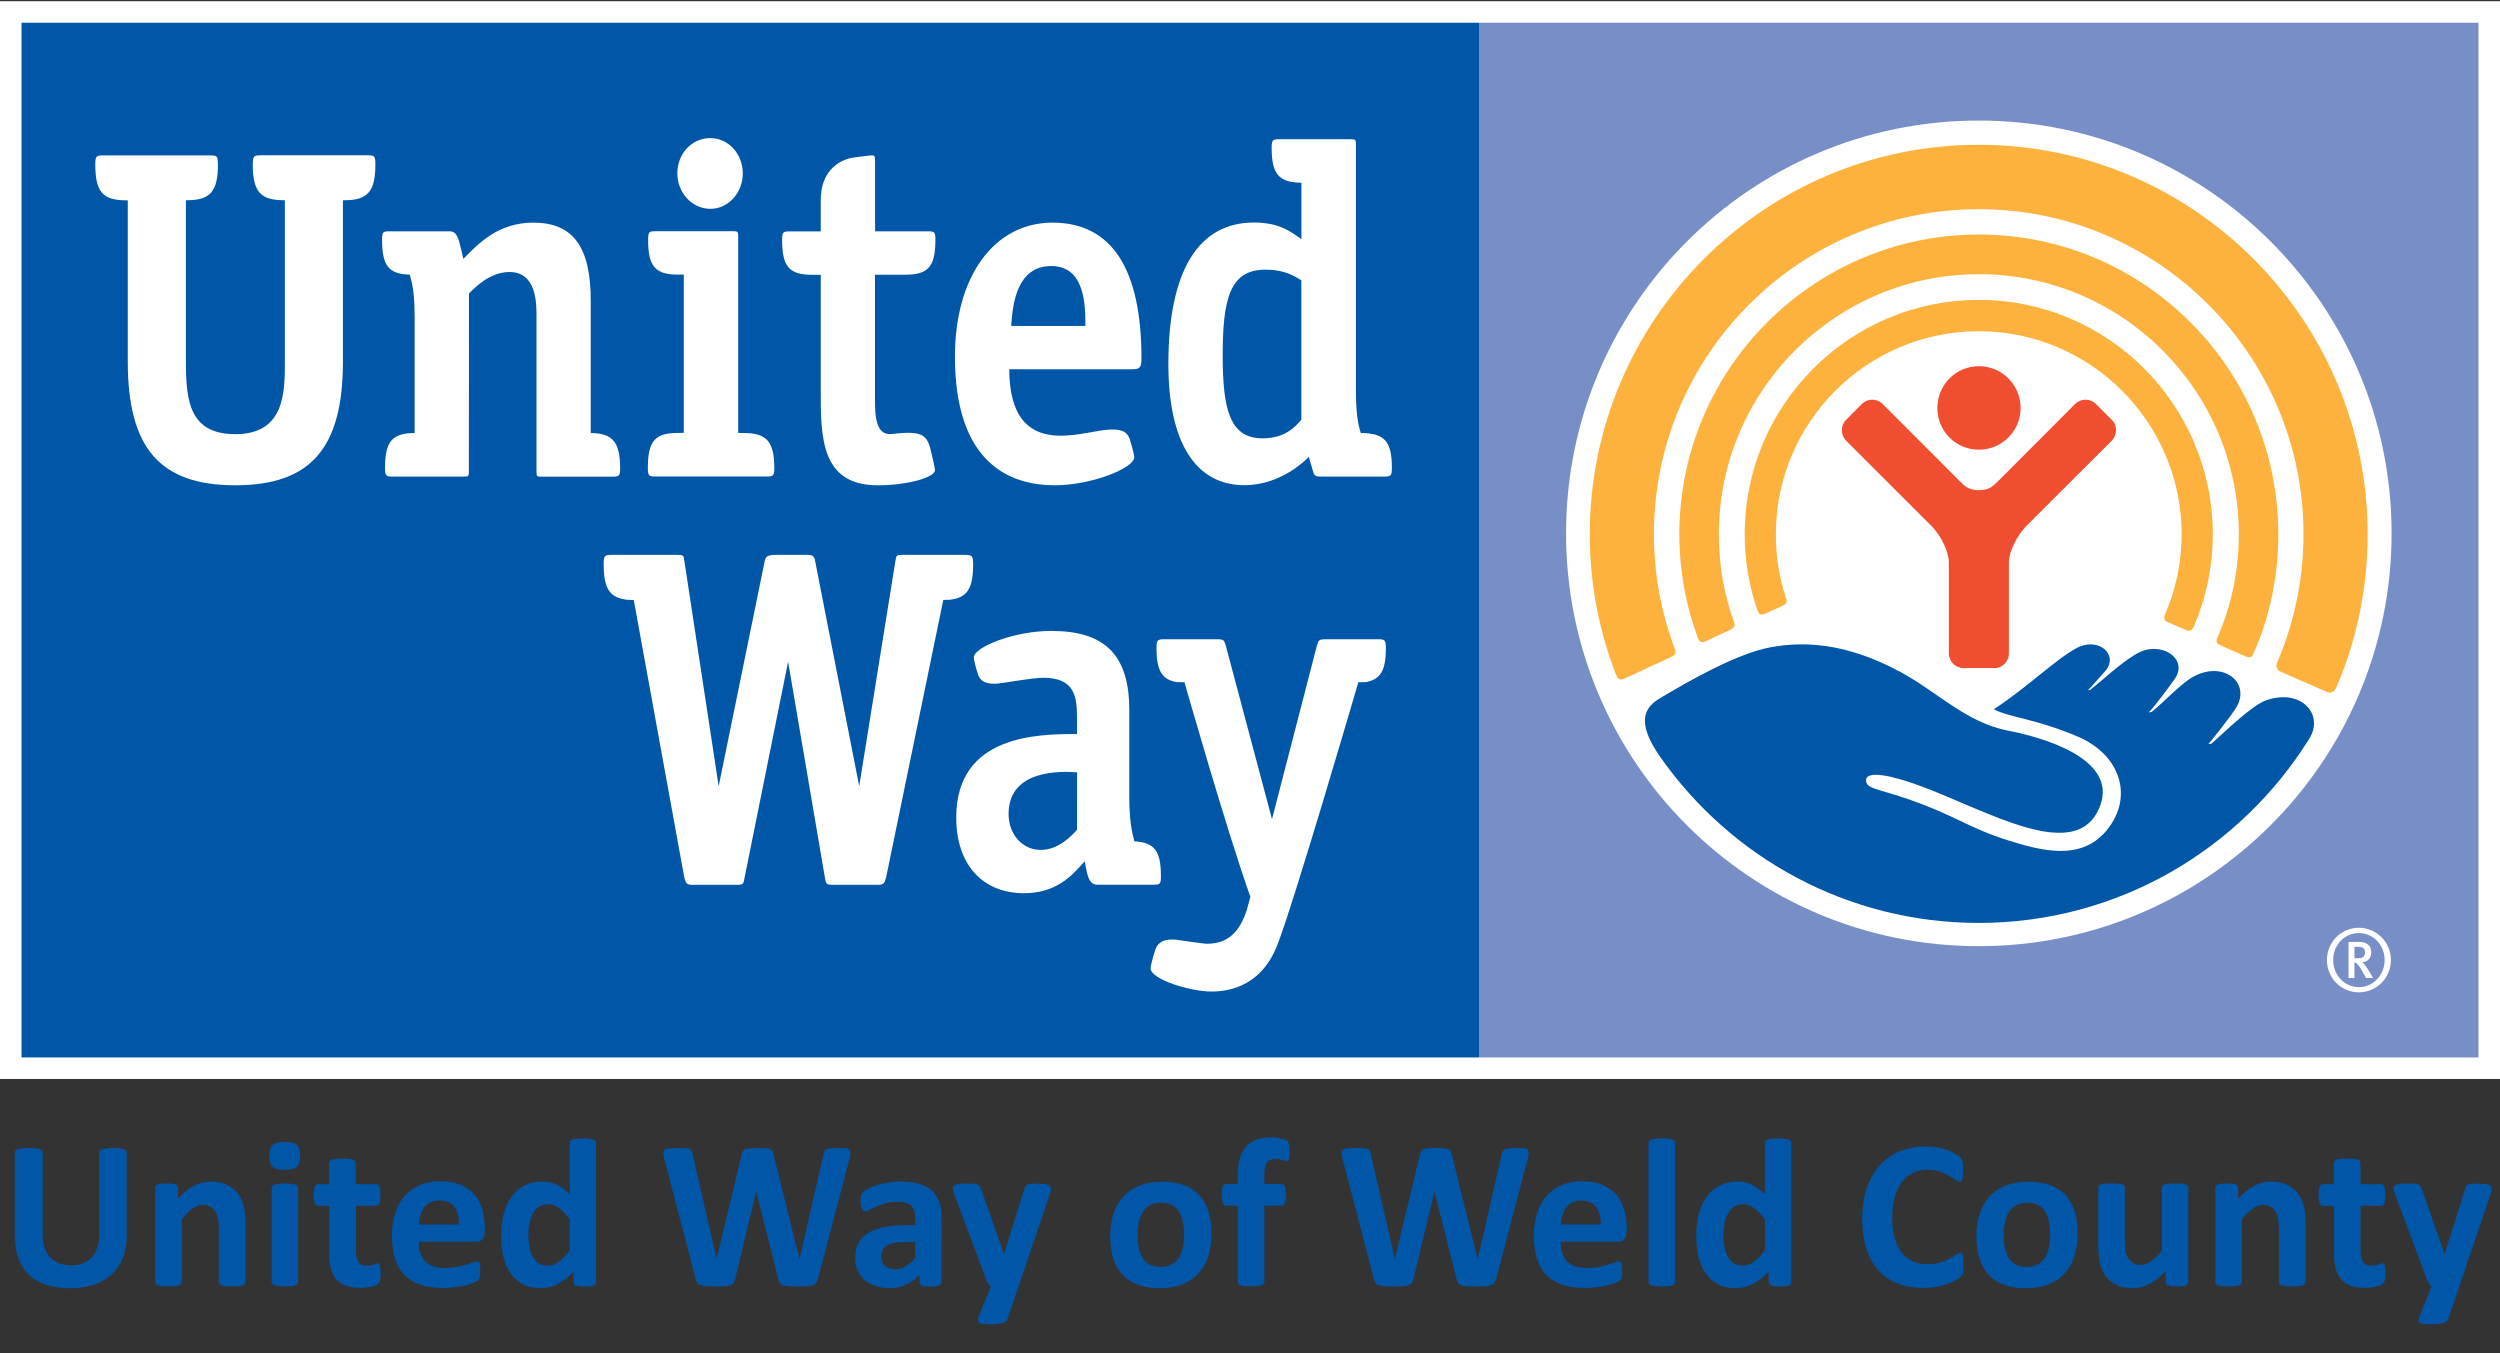
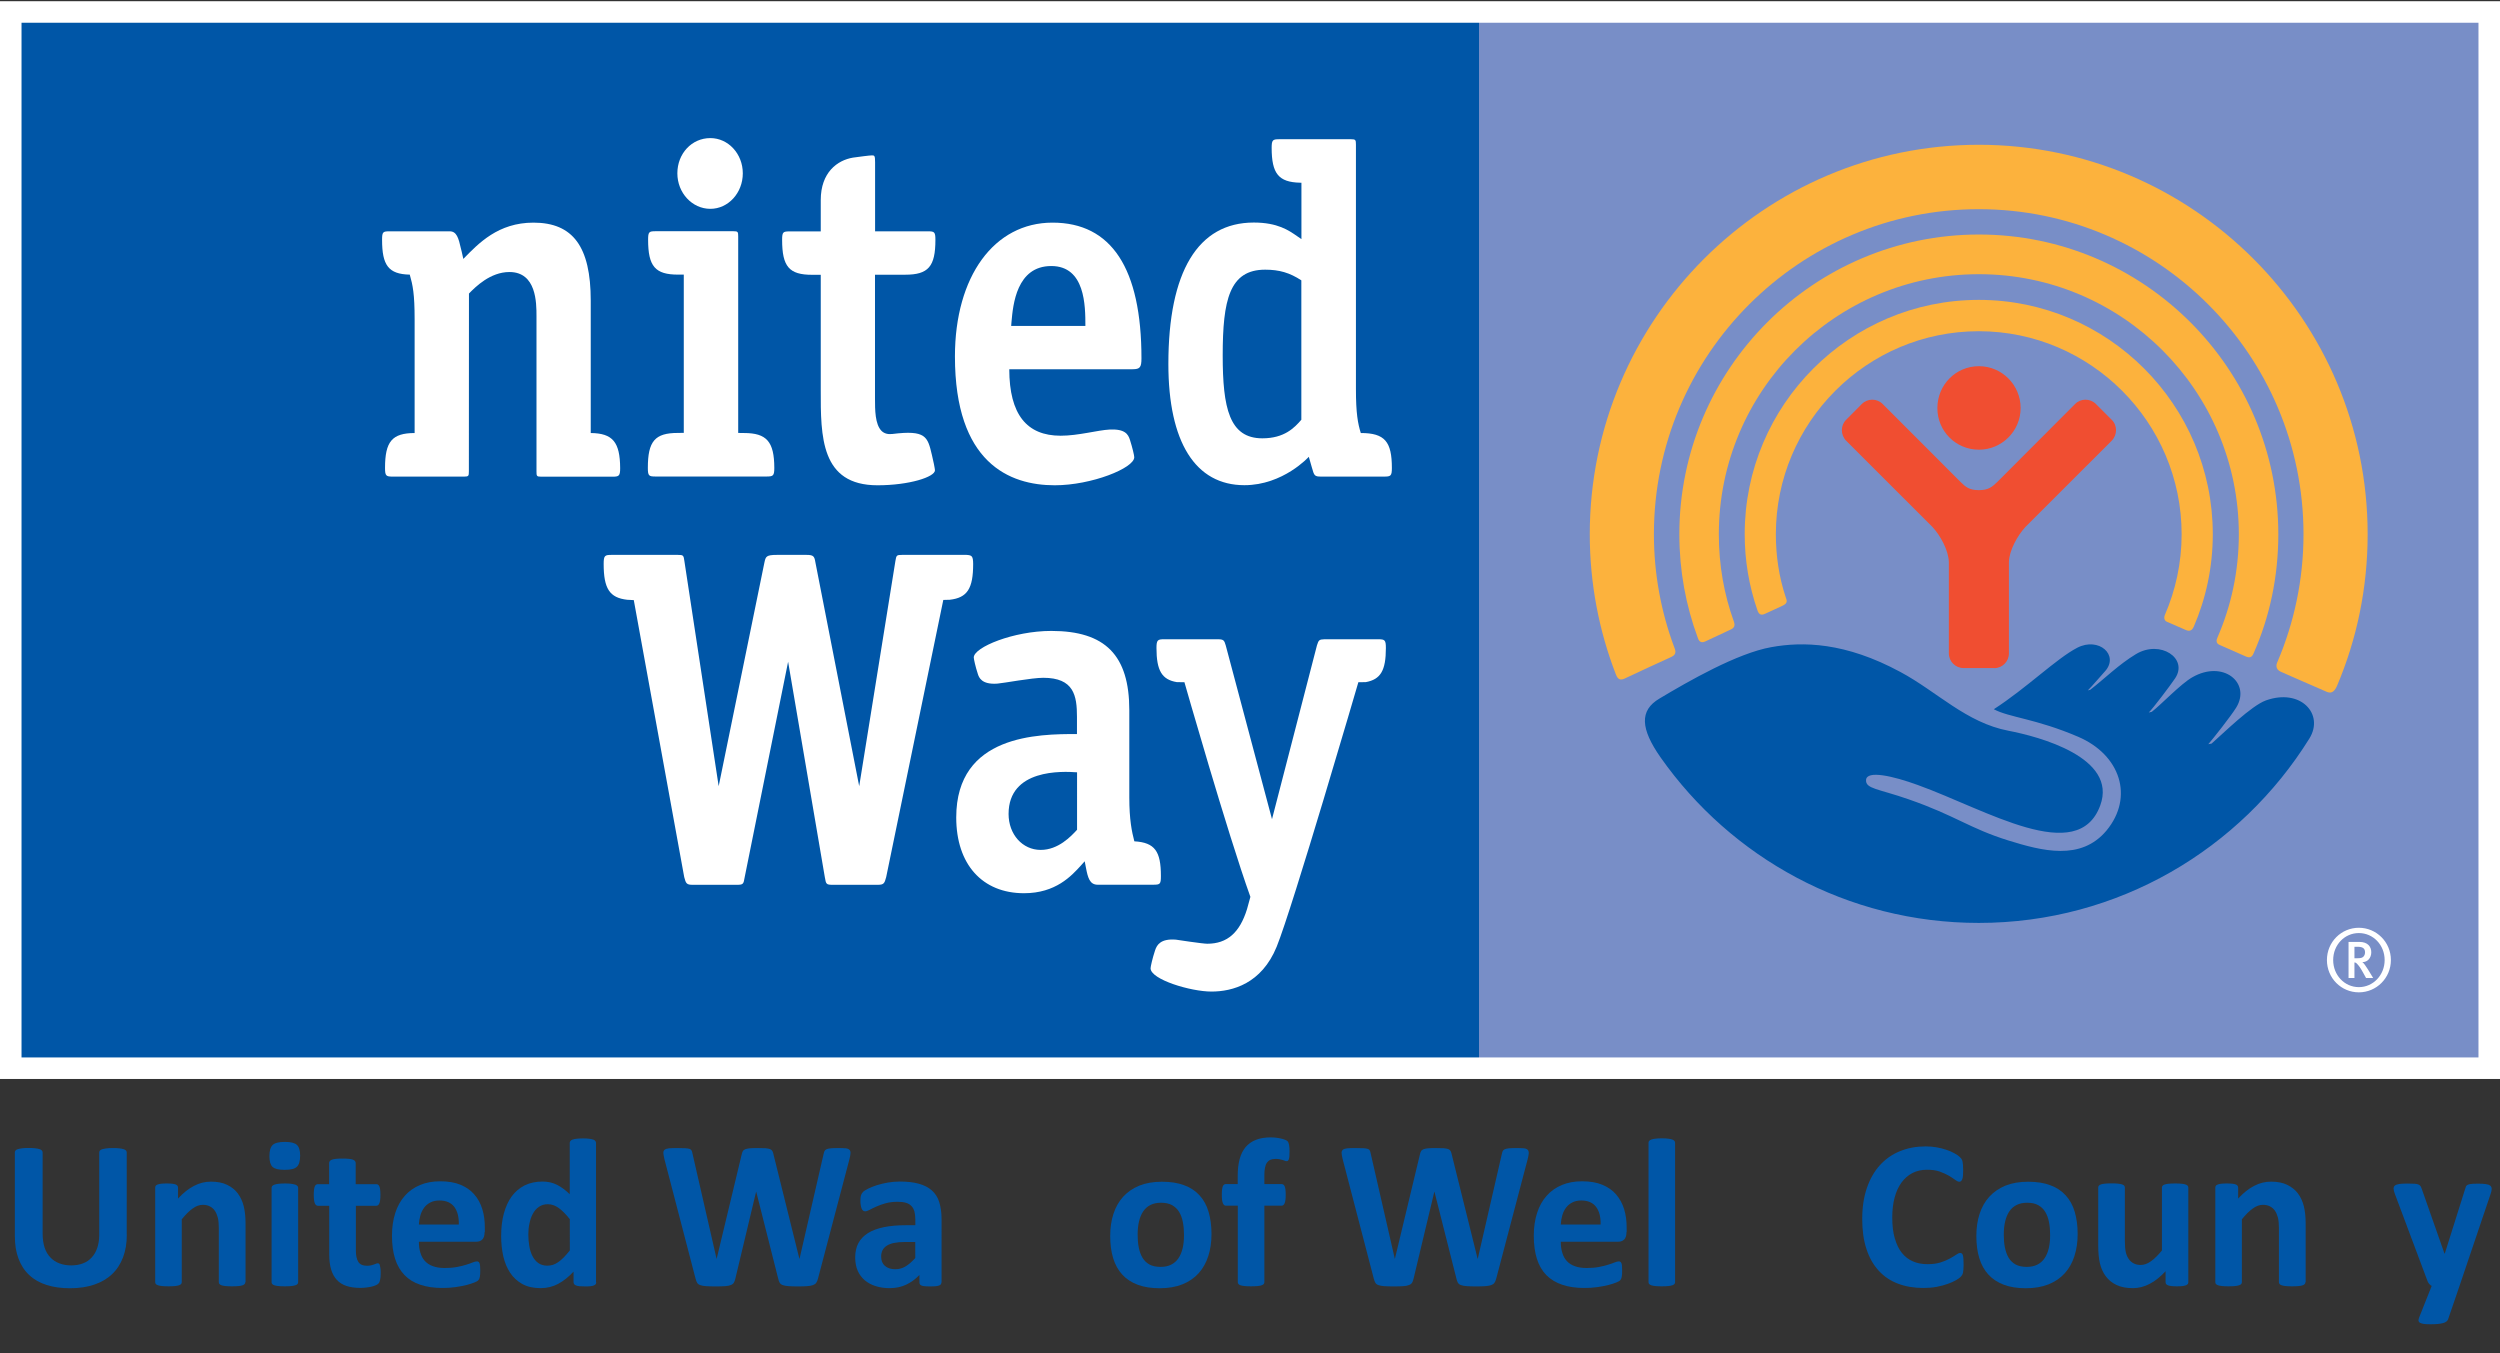
<svg xmlns="http://www.w3.org/2000/svg" id="Layer_1" x="0px" y="0px" viewBox="0 0 288.03 155.93" style="enable-background:new 0 0 288.03 155.93;" xml:space="preserve">
  <rect x="0" y="0" width="288.03" height="155.93" fill="#333333" stroke="none" />
  <style type="text/css">
	.st0{fill:#FFFFFF;}
	.st1{fill:#788EC7;}
	.st2{fill:#FCB23D;}
	.st3{fill:#F04E31;}
	.st4{fill:#0056A7;}
</style>
  <g>
    <g>
      <polyline class="st0" points="0,0.14 0,124.31 288.03,124.31 288.03,0.14 0,0.14   " />
      <polyline class="st1" points="285.55,121.83 170.4,121.83 170.4,2.62 285.55,2.62 285.55,121.83   " />
-       <path class="st0" d="M275.54,61.45c0,26.26-21.31,47.56-47.56,47.56c-26.28,0-47.55-21.29-47.55-47.56    c0-26.27,21.28-47.56,47.55-47.56C254.23,13.89,275.54,35.18,275.54,61.45" />
      <path class="st2" d="M203.3,70.74c0.49-0.23,1.61-0.73,2.1-0.97c0.57-0.28,0.5-0.54,0.32-1.01c-0.75-2.27-1.12-4.7-1.12-7.21    c0-12.89,10.47-23.39,23.38-23.39c12.87,0,23.37,10.5,23.37,23.39c0,3.31-0.7,6.47-1.94,9.32c-0.09,0.2-0.11,0.6,0.23,0.76    c0.37,0.16,1.79,0.79,2.21,0.96c0.41,0.17,0.68,0.07,0.89-0.37c1.42-3.28,2.2-6.89,2.2-10.68c0-14.88-12.09-26.99-26.96-26.99    c-14.88,0-26.97,12.1-26.97,26.99c0,3.06,0.51,5.99,1.45,8.72C202.6,70.7,202.82,70.95,203.3,70.74" />
      <path class="st2" d="M196.45,73.91c0.57-0.28,2.49-1.15,2.99-1.4c0.52-0.23,0.4-0.66,0.33-0.88c-1.14-3.15-1.74-6.53-1.74-10.07    c0-16.54,13.43-29.97,29.97-29.97c16.5,0,29.94,13.43,29.94,29.97c0,4.24-0.88,8.26-2.47,11.91c-0.09,0.19-0.23,0.63,0.25,0.83    c0.48,0.2,2.63,1.17,3.04,1.34c0.43,0.18,0.69,0.11,0.89-0.39c1.85-4.18,2.84-8.83,2.84-13.69c0-19.05-15.47-34.54-34.49-34.54    c-19.05,0-34.52,15.49-34.52,34.54c0,4.2,0.75,8.2,2.13,11.94C195.69,73.73,195.87,74.17,196.45,73.91" />
      <path class="st2" d="M187.13,78.2c0.67-0.33,4.74-2.2,5.44-2.52c0.72-0.32,0.4-0.88,0.3-1.17c-1.5-4.05-2.32-8.41-2.32-12.96    c0-20.66,16.78-37.45,37.43-37.45c20.62,0,37.41,16.79,37.41,37.45c0,5.23-1.08,10.2-3.01,14.73c-0.13,0.27-0.26,0.83,0.41,1.12    c0.67,0.29,4.61,2.03,5.15,2.25c0.53,0.26,0.93,0.21,1.3-0.6c2.29-5.39,3.54-11.3,3.54-17.5c0-24.73-20.1-44.87-44.8-44.87    c-24.72,0-44.82,20.14-44.82,44.87c0,5.69,1.07,11.13,3,16.13C186.27,77.95,186.46,78.5,187.13,78.2" />
      <path class="st3" d="M228,51.81c2.64,0,4.8-2.15,4.8-4.8c0-2.67-2.17-4.82-4.8-4.82c-2.67,0-4.79,2.15-4.79,4.82    C223.2,49.67,225.33,51.81,228,51.81" />
      <path class="st3" d="M229.76,76.98c0.93,0,1.69-0.76,1.69-1.7V64.74c0.04-1.33,0.99-3.05,1.92-4.05l9.92-9.91    c0.67-0.68,0.67-1.77,0-2.42l-1.81-1.81c-0.67-0.67-1.75-0.67-2.41,0l-8.96,8.98c-0.6,0.57-1.01,0.94-2.12,0.94    c-1.11,0-1.53-0.37-2.11-0.94l-8.97-8.98c-0.67-0.67-1.74-0.67-2.41,0l-1.8,1.81c-0.66,0.65-0.66,1.74,0,2.42l9.92,9.91    c0.94,1,1.87,2.72,1.91,4.05v10.53c0,0.94,0.76,1.7,1.7,1.7H229.76" />
      <path class="st4" d="M261.05,80.7c-1.69,0.62-4.82,3.71-6.25,4.97l-0.38,0.07c0.5-0.56,2.66-3.3,3.23-4.24    c1.71-2.83-1.51-5.51-5.07-3.47c-1.34,0.76-3.58,3.14-4.67,3.98l-0.35,0.08c0.49-0.47,2.48-3.11,3.04-3.94    c1.54-2.3-1.71-4.47-4.51-2.79c-1.98,1.19-3.6,2.82-5.27,4.11l-0.28,0.07c0.46-0.44,1.56-1.75,1.99-2.21    c1.65-1.85-0.72-3.99-3.21-2.7c-2.38,1.23-5.85,4.66-9.61,7.08c1.75,0.95,4.83,1.08,9.71,3.17c4.89,2.09,6.45,6.96,3.28,10.8    c-2.96,3.55-7.44,2.35-11.32,1.15c-4.49-1.4-6.07-2.86-11.48-4.74c-3.53-1.23-4.97-1.2-4.91-2.23c0.07-1.15,3.1-0.46,5.96,0.58    c7.92,2.86,18.44,9.39,21.02,2.36c2.04-5.54-7.09-7.94-10.57-8.61c-4.87-0.93-8.22-4.5-12.45-6.77    c-6.36-3.44-11.26-3.52-14.89-2.86c-3.91,0.7-9.49,3.9-12.87,5.92c-2.34,1.38-2.17,3.49,0.12,6.77    c8.11,11.54,21.51,19.08,36.67,19.08c16.09,0,30.19-8.53,38.09-21.25C267.81,82.27,265.06,79.26,261.05,80.7" />
      <polyline class="st4" points="170.4,121.83 2.48,121.83 2.48,2.62 170.4,2.62 170.4,121.83   " />
      <path class="st0" d="M132.56,111.56c0.01,1.29,4.61,2.68,7.01,2.68c2.42,0,5.78-0.9,7.52-5.17c1.83-4.5,9.41-30.47,9.41-30.47    l0.85-0.01c1.71-0.31,2.32-1.33,2.32-3.93c0-0.92-0.12-1.01-0.88-1.01h-6.21c-0.61,0.02-0.66,0.11-0.85,0.7l-5.18,20.03    c0,0-5.33-20.03-5.33-20.02c-0.17-0.59-0.25-0.69-0.84-0.71h-6.25c-0.75,0-0.89,0.08-0.89,1.01c0,2.61,0.63,3.65,2.35,3.93    l0.87,0.01c0,0,4.97,17.42,7.6,24.73c0,0-0.39,1.41-0.39,1.42c-0.84,2.71-2.29,3.98-4.58,3.98c-0.54,0-3.61-0.47-3.61-0.47    c-1.73-0.14-2.19,0.58-2.4,1.23C132.78,110.39,132.56,111.37,132.56,111.56" />
      <path class="st0" d="M111.36,63.93h-7.42c-0.65,0-0.67,0.05-0.78,0.71l-4.17,25.94l-5.05-25.81c-0.11-0.69-0.23-0.84-1.03-0.84    h-3.39c-1.25,0-1.3,0.19-1.45,0.88l-5.27,25.77l-3.95-25.94c-0.09-0.66-0.12-0.71-0.76-0.71h-7.62c-0.79,0-0.92,0.07-0.92,1.04    c0,2.85,0.68,3.9,2.71,4.13l0.76,0.04l5.81,31.91c0.19,0.74,0.28,0.89,0.97,0.89h5.03c0.8,0,0.83-0.05,0.97-0.89l5-24.81    l4.23,24.82c0.14,0.83,0.16,0.88,0.97,0.88h5.13c0.68,0,0.78-0.15,0.97-0.89l6.58-31.93l0.74-0.02c2.03-0.23,2.7-1.29,2.7-4.13    C112.11,64.07,111.98,63.97,111.36,63.93" />
      <path class="st0" d="M124.09,95.6c-0.7,0.76-2.16,2.32-4.19,2.32c-2.1,0-3.7-1.79-3.7-4.14c0-5.22,6.19-4.92,7.89-4.8V95.6    L124.09,95.6z M130.69,96.93c-0.29-1.1-0.58-2.49-0.58-5.06V81.83c0-6.32-2.75-9.14-8.99-9.14c-4.34,0-8.93,1.88-8.93,3.06    c0,0.16,0.19,1.06,0.47,1.9c0.12,0.38,0.42,1.25,2.26,1.11c0.75-0.06,3.94-0.67,5.28-0.67c3.53,0,3.88,2.06,3.88,4.49v1.99    c-4.41,0-13.91,0.04-13.91,9.61c0,5.39,2.99,8.73,7.81,8.73c3.66,0,5.47-2,6.57-3.21l0.42-0.47l0.14,0.72    c0.22,1.17,0.44,1.98,1.35,1.98h6.39c0.81,0,0.9-0.06,0.9-1C133.75,98.08,133.06,97.07,130.69,96.93" />
      <path class="st0" d="M85.72,49.89l-0.67-0.01V27.26c0-0.55-0.03-0.62-0.55-0.62h-8.95c-0.77,0-0.88,0.06-0.88,0.98    c0,3.08,0.82,4.02,3.46,4.02h0.65v18.23l-0.68,0.01c-2.65,0-3.46,0.95-3.46,4.03c0,0.92,0.12,0.99,0.89,0.99h12.79    c0.75,0,0.89-0.08,0.89-0.99C89.2,50.88,88.33,49.89,85.72,49.89" />
      <path class="st0" d="M81.84,15.91c-2.14,0-3.8,1.78-3.8,4.06c0,2.25,1.7,4.09,3.8,4.09c2.07,0,3.74-1.84,3.74-4.09    C85.58,17.73,83.91,15.91,81.84,15.91" />
-       <path class="st0" d="M39.51,23.07h0.17c2.7,0,3.57-1.01,3.57-4.16c0-0.94-0.12-1.02-0.92-1.02H30.03c-0.71,0-0.81,0.11-0.88,0.54    l-0.03,0.48c0,3.14,0.86,4.14,3.52,4.16h0.18v18.57c0,3.54,0,8.38-5.7,8.38c-5.28,0-5.7-3.8-5.7-8.38V23.07h0.17    c2.66-0.02,3.52-1.02,3.52-4.16c0,0-0.04-0.58-0.04-0.59C25,18,24.88,17.9,24.2,17.9H11.9c-0.79,0-0.92,0.08-0.92,1.02    c0,3.18,0.82,4.16,3.58,4.16h0.16v18.57c0,9.99,3.71,14.26,12.39,14.26s12.4-4.27,12.4-14.26V23.07" />
      <path class="st0" d="M68.06,49.89V34.63c0-6.2-2.04-8.98-6.6-8.98c-4.07,0-6.32,2.38-8.08,4.18c-0.13-0.65-0.27-1.17-0.27-1.17    c-0.28-1.25-0.5-2.01-1.3-2.01h-6.92c-0.77,0-0.87,0.06-0.87,0.98c0,2.92,0.72,3.96,3.19,4.01c0.35,1.22,0.56,2.23,0.56,5.14    v13.11c-2.6,0.01-3.41,0.97-3.41,4.03c0,0.92,0.13,0.99,0.9,0.99h8.23c0.5,0,0.53-0.08,0.53-0.62l0.01-20.47    c0.75-0.77,2.46-2.48,4.66-2.48c3.12,0,3.12,3.56,3.12,5.08V54.3c0,0.54,0.01,0.62,0.54,0.62h8.22c0.74,0,0.88-0.08,0.88-0.99    C71.43,50.92,70.59,49.92,68.06,49.89" />
      <path class="st0" d="M101.1,55.91c3.66,0,6.62-0.96,6.62-1.73c0-0.14-0.21-1.21-0.35-1.75c-0.5-2.13-0.69-2.91-4.57-2.43    c-0.5,0.06-0.92-0.05-1.23-0.35c-0.76-0.76-0.76-2.43-0.76-3.76V31.65h3.48c2.67,0,3.48-0.94,3.48-4.02    c0-0.92-0.12-0.98-0.89-0.98h-6.06v-7.96c0-0.75-0.07-0.79-0.35-0.79c-0.27,0-1.55,0.17-2.2,0.26c-1.79,0.3-3.71,1.69-3.71,4.89    v3.61h-3.57c-0.77,0-0.88,0.06-0.88,0.98c0,3.08,0.81,4.02,3.45,4.02h1v13.24C94.55,50.3,94.55,55.91,101.1,55.91" />
      <path class="st0" d="M116.5,37.55l0.04-0.5c0.17-1.91,0.57-6.4,4.58-6.4c3.91,0,3.93,4.58,3.93,6.9H116.5L116.5,37.55z     M131.51,41.29c0-10.37-3.45-15.64-10.25-15.64c-6.73,0-11.24,6.2-11.24,15.42c0,12.25,6.26,14.84,11.5,14.84    c4.24,0,9.16-1.98,9.16-3.23c0-0.21-0.22-1.14-0.5-2.01c-0.2-0.63-0.56-1.27-2.35-1.18c-1.37,0.07-3.59,0.71-5.63,0.71    c-3.91,0-5.91-2.45-5.92-7.66h14.21C131.33,42.54,131.51,42.33,131.51,41.29" />
      <path class="st0" d="M145.44,50.5c-3.81,0-4.57-3.49-4.57-9.55c0-6.42,0.79-9.88,4.89-9.88c1.63,0,2.83,0.35,4.17,1.23v16.06    C149.13,49.29,147.97,50.5,145.44,50.5L145.44,50.5z M156.78,49.89c-0.34-1.1-0.56-2.26-0.56-5.05V16.66    c0-0.54-0.04-0.62-0.56-0.62h-8.25c-0.77,0-0.9,0.07-0.9,0.99c0,2.98,0.8,3.96,3.27,4.02l0.16,0v6.5l-0.51-0.35    c-0.94-0.65-2.22-1.56-4.98-1.56c-6.43,0-9.84,5.65-9.84,16.29c0,9.01,3.11,13.97,8.76,13.97c4.47,0,7.42-3.27,7.42-3.27    l0.35,1.22c0.27,0.96,0.3,1.06,1.08,1.06h7.25c0.76,0,0.89-0.08,0.89-0.99C160.36,50.89,159.56,49.89,156.78,49.89" />
      <path class="st0" d="M271.64,109.08h-0.38v1.32h0.36c0.36,0,0.54-0.05,0.67-0.18c0.12-0.12,0.19-0.29,0.19-0.5    C272.48,109.3,272.25,109.08,271.64,109.08L271.64,109.08z M272.6,112.68l-0.36-0.65c-0.28-0.51-0.48-0.79-0.71-1.02    c-0.08-0.08-0.14-0.12-0.27-0.13v1.8h-0.68v-4.16h1.27c0.93,0,1.35,0.54,1.35,1.19c0,0.64-0.41,1.14-1.03,1.14    c0.15,0.08,0.42,0.48,0.64,0.83l0.61,1H272.6L272.6,112.68z M271.77,107.5c-1.65,0-2.96,1.36-2.96,3.11    c0,1.74,1.31,3.12,2.96,3.12c1.64,0,2.97-1.38,2.97-3.12C274.74,108.86,273.41,107.5,271.77,107.5L271.77,107.5z M271.77,114.33    c-2.02,0-3.68-1.63-3.68-3.72c0-2.09,1.66-3.72,3.68-3.72c2.01,0,3.69,1.63,3.69,3.72C275.46,112.7,273.78,114.33,271.77,114.33" />
    </g>
    <g>
      <path class="st4" d="M14.61,142.25c0,0.97-0.14,1.83-0.43,2.6c-0.29,0.76-0.7,1.41-1.26,1.94c-0.55,0.53-1.24,0.93-2.05,1.21    c-0.81,0.28-1.75,0.42-2.81,0.42c-0.99,0-1.88-0.12-2.67-0.37c-0.79-0.25-1.46-0.62-2-1.13c-0.55-0.5-0.96-1.13-1.25-1.89    c-0.29-0.75-0.43-1.63-0.43-2.64v-9.61c0-0.08,0.02-0.15,0.07-0.22s0.14-0.12,0.26-0.16c0.13-0.04,0.29-0.07,0.49-0.1    c0.2-0.03,0.46-0.04,0.78-0.04c0.31,0,0.57,0.01,0.77,0.04c0.2,0.02,0.37,0.06,0.49,0.1c0.12,0.04,0.21,0.09,0.26,0.16    c0.05,0.07,0.08,0.14,0.08,0.22v9.33c0,0.63,0.08,1.17,0.23,1.63c0.15,0.46,0.38,0.84,0.67,1.14c0.29,0.3,0.63,0.53,1.04,0.68    c0.4,0.15,0.85,0.23,1.35,0.23c0.5,0,0.96-0.08,1.35-0.23c0.4-0.15,0.74-0.38,1.01-0.68c0.28-0.3,0.49-0.66,0.64-1.1    c0.15-0.43,0.23-0.93,0.23-1.48v-9.51c0-0.08,0.02-0.15,0.07-0.22s0.13-0.12,0.26-0.16c0.12-0.04,0.29-0.07,0.49-0.1    c0.21-0.03,0.47-0.04,0.78-0.04c0.31,0,0.56,0.01,0.76,0.04c0.2,0.02,0.36,0.06,0.48,0.1c0.12,0.04,0.21,0.09,0.26,0.16    s0.07,0.14,0.07,0.22V142.25z" />
      <path class="st4" d="M28.26,147.72c0,0.08-0.02,0.15-0.07,0.21c-0.05,0.06-0.13,0.11-0.24,0.15c-0.11,0.04-0.27,0.07-0.47,0.09    c-0.2,0.02-0.45,0.03-0.74,0.03c-0.3,0-0.55-0.01-0.75-0.03c-0.2-0.02-0.36-0.05-0.47-0.09c-0.11-0.04-0.2-0.09-0.24-0.15    c-0.05-0.06-0.07-0.13-0.07-0.21v-6.21c0-0.53-0.04-0.94-0.12-1.24c-0.08-0.3-0.19-0.56-0.34-0.78s-0.34-0.38-0.57-0.5    c-0.23-0.12-0.5-0.18-0.81-0.18c-0.39,0-0.79,0.14-1.18,0.43c-0.4,0.28-0.81,0.7-1.25,1.24v7.24c0,0.08-0.02,0.15-0.07,0.21    c-0.05,0.06-0.13,0.11-0.25,0.15c-0.12,0.04-0.27,0.07-0.47,0.09c-0.2,0.02-0.44,0.03-0.74,0.03c-0.3,0-0.55-0.01-0.74-0.03    c-0.2-0.02-0.35-0.05-0.47-0.09c-0.12-0.04-0.2-0.09-0.25-0.15c-0.05-0.06-0.07-0.13-0.07-0.21v-10.89c0-0.08,0.02-0.15,0.06-0.21    c0.04-0.06,0.11-0.11,0.22-0.15c0.11-0.04,0.24-0.07,0.41-0.09c0.17-0.02,0.38-0.03,0.63-0.03c0.26,0,0.48,0.01,0.65,0.03    c0.17,0.02,0.3,0.05,0.4,0.09c0.09,0.04,0.16,0.09,0.2,0.15c0.04,0.06,0.06,0.13,0.06,0.21v1.26c0.6-0.65,1.21-1.14,1.84-1.46    c0.62-0.33,1.27-0.49,1.95-0.49c0.74,0,1.37,0.12,1.87,0.37c0.51,0.24,0.92,0.58,1.23,0.99c0.31,0.42,0.54,0.91,0.68,1.47    c0.14,0.56,0.21,1.24,0.21,2.03V147.72z" />
      <path class="st4" d="M34.58,133.15c0,0.62-0.13,1.05-0.38,1.28c-0.25,0.24-0.72,0.35-1.4,0.35c-0.69,0-1.16-0.11-1.4-0.34    c-0.24-0.23-0.36-0.64-0.36-1.23c0-0.62,0.12-1.05,0.37-1.29c0.25-0.24,0.72-0.36,1.41-0.36c0.68,0,1.15,0.12,1.39,0.35    C34.46,132.14,34.58,132.55,34.58,133.15z M34.35,147.72c0,0.08-0.02,0.15-0.07,0.21c-0.05,0.06-0.13,0.11-0.25,0.15    c-0.12,0.04-0.27,0.07-0.47,0.09c-0.2,0.02-0.44,0.03-0.74,0.03c-0.3,0-0.55-0.01-0.74-0.03c-0.2-0.02-0.35-0.05-0.47-0.09    c-0.12-0.04-0.2-0.09-0.25-0.15c-0.05-0.06-0.07-0.13-0.07-0.21v-10.86c0-0.08,0.02-0.15,0.07-0.21c0.05-0.06,0.13-0.11,0.25-0.16    c0.12-0.04,0.27-0.08,0.47-0.1c0.2-0.02,0.44-0.04,0.74-0.04c0.3,0,0.55,0.01,0.74,0.04c0.2,0.03,0.35,0.06,0.47,0.1    c0.12,0.04,0.2,0.1,0.25,0.16c0.05,0.06,0.07,0.13,0.07,0.21V147.72z" />
      <path class="st4" d="M43.86,146.65c0,0.36-0.02,0.63-0.07,0.82c-0.04,0.19-0.1,0.33-0.18,0.4c-0.07,0.08-0.18,0.15-0.32,0.21    c-0.14,0.06-0.31,0.11-0.5,0.16c-0.19,0.04-0.4,0.08-0.62,0.1c-0.22,0.03-0.45,0.04-0.68,0.04c-0.61,0-1.14-0.08-1.59-0.23    c-0.45-0.15-0.82-0.39-1.11-0.71c-0.29-0.32-0.51-0.73-0.65-1.21c-0.14-0.49-0.21-1.07-0.21-1.73v-5.58h-1.31    c-0.15,0-0.27-0.1-0.35-0.29c-0.08-0.19-0.12-0.51-0.12-0.96c0-0.24,0.01-0.44,0.03-0.6c0.02-0.16,0.05-0.29,0.09-0.38    c0.04-0.09,0.09-0.16,0.15-0.2c0.06-0.04,0.13-0.06,0.21-0.06h1.29v-2.43c0-0.08,0.02-0.15,0.07-0.22    c0.04-0.07,0.13-0.12,0.24-0.17c0.12-0.04,0.28-0.08,0.48-0.1c0.2-0.02,0.45-0.03,0.74-0.03c0.3,0,0.55,0.01,0.75,0.03    c0.2,0.02,0.36,0.05,0.47,0.1c0.11,0.04,0.2,0.1,0.24,0.17c0.05,0.06,0.07,0.14,0.07,0.22v2.43h2.37c0.08,0,0.15,0.02,0.21,0.06    c0.06,0.04,0.11,0.11,0.15,0.2c0.04,0.09,0.07,0.22,0.09,0.38c0.02,0.16,0.03,0.36,0.03,0.6c0,0.45-0.04,0.77-0.12,0.96    c-0.08,0.19-0.2,0.29-0.35,0.29H41v5.12c0,0.59,0.09,1.04,0.28,1.34c0.19,0.3,0.52,0.45,1,0.45c0.16,0,0.31-0.01,0.44-0.04    c0.13-0.03,0.25-0.06,0.35-0.1c0.1-0.04,0.19-0.07,0.26-0.1c0.07-0.03,0.13-0.04,0.19-0.04c0.05,0,0.1,0.01,0.14,0.04    c0.04,0.03,0.08,0.08,0.1,0.17c0.02,0.08,0.05,0.2,0.07,0.35C43.85,146.23,43.86,146.42,43.86,146.65z" />
      <path class="st4" d="M55.83,141.96c0,0.37-0.08,0.65-0.25,0.83c-0.17,0.18-0.4,0.27-0.69,0.27h-6.63c0,0.46,0.05,0.88,0.17,1.26    c0.11,0.38,0.28,0.7,0.52,0.96c0.24,0.26,0.55,0.47,0.93,0.6c0.38,0.14,0.83,0.21,1.36,0.21c0.54,0,1.01-0.04,1.42-0.12    c0.41-0.08,0.76-0.16,1.06-0.26c0.3-0.09,0.54-0.18,0.74-0.26s0.35-0.12,0.48-0.12c0.07,0,0.13,0.01,0.18,0.04    s0.09,0.08,0.12,0.15c0.03,0.07,0.06,0.18,0.07,0.31c0.01,0.13,0.02,0.3,0.02,0.51c0,0.18,0,0.33-0.01,0.46    c-0.01,0.13-0.02,0.23-0.04,0.32c-0.02,0.09-0.04,0.16-0.07,0.23c-0.03,0.06-0.08,0.12-0.13,0.18c-0.05,0.06-0.2,0.13-0.43,0.23    c-0.24,0.1-0.54,0.19-0.9,0.29c-0.37,0.09-0.79,0.17-1.26,0.24c-0.47,0.07-0.98,0.1-1.51,0.1c-0.97,0-1.82-0.12-2.55-0.37    c-0.73-0.24-1.34-0.61-1.82-1.11s-0.85-1.12-1.09-1.88c-0.24-0.76-0.36-1.64-0.36-2.66c0-0.97,0.13-1.84,0.38-2.62    c0.25-0.78,0.62-1.44,1.1-1.98c0.48-0.54,1.06-0.95,1.75-1.24c0.69-0.29,1.46-0.43,2.33-0.43c0.91,0,1.69,0.13,2.34,0.4    c0.65,0.27,1.18,0.64,1.59,1.12c0.42,0.48,0.72,1.04,0.92,1.69s0.29,1.36,0.29,2.12V141.96z M52.86,141.08    c0.02-0.86-0.15-1.54-0.52-2.03c-0.37-0.49-0.94-0.74-1.72-0.74c-0.39,0-0.73,0.07-1.02,0.22c-0.29,0.15-0.53,0.34-0.72,0.59    c-0.19,0.25-0.34,0.54-0.44,0.88c-0.1,0.34-0.16,0.7-0.18,1.08H52.86z" />
      <path class="st4" d="M68.69,147.72c0,0.09-0.02,0.17-0.06,0.23c-0.04,0.06-0.11,0.11-0.21,0.15c-0.1,0.04-0.23,0.07-0.4,0.09    c-0.17,0.02-0.37,0.02-0.62,0.02c-0.26,0-0.47-0.01-0.63-0.02c-0.16-0.02-0.29-0.04-0.4-0.09c-0.1-0.04-0.17-0.09-0.22-0.15    c-0.04-0.06-0.07-0.14-0.07-0.23v-1.21c-0.56,0.6-1.15,1.07-1.76,1.4c-0.61,0.33-1.3,0.5-2.04,0.5c-0.83,0-1.53-0.16-2.11-0.48    c-0.57-0.32-1.04-0.75-1.4-1.3c-0.36-0.54-0.62-1.18-0.79-1.91c-0.16-0.73-0.24-1.5-0.24-2.3c0-0.97,0.1-1.84,0.31-2.61    c0.21-0.77,0.51-1.43,0.91-1.98c0.4-0.54,0.9-0.96,1.49-1.26c0.59-0.29,1.28-0.44,2.05-0.44c0.61,0,1.16,0.12,1.66,0.37    c0.5,0.25,0.99,0.61,1.48,1.09v-5.9c0-0.08,0.02-0.15,0.07-0.22c0.04-0.07,0.13-0.12,0.24-0.17c0.12-0.04,0.27-0.08,0.47-0.1    s0.44-0.04,0.74-0.04c0.3,0,0.55,0.01,0.74,0.04s0.35,0.06,0.46,0.1c0.11,0.04,0.2,0.1,0.24,0.17s0.07,0.14,0.07,0.22V147.72z     M65.64,140.45c-0.44-0.55-0.86-0.98-1.26-1.27c-0.4-0.29-0.82-0.44-1.26-0.44c-0.4,0-0.74,0.1-1.03,0.3    c-0.29,0.2-0.52,0.47-0.7,0.8c-0.18,0.33-0.31,0.71-0.39,1.12c-0.09,0.41-0.13,0.83-0.13,1.26c0,0.46,0.04,0.9,0.11,1.33    s0.19,0.82,0.36,1.15c0.17,0.34,0.39,0.61,0.67,0.81c0.28,0.2,0.63,0.31,1.05,0.31c0.21,0,0.42-0.03,0.62-0.09    c0.2-0.06,0.4-0.16,0.61-0.3c0.21-0.14,0.42-0.32,0.64-0.54s0.46-0.5,0.72-0.82V140.45z" />
      <path class="st4" d="M94.24,147.32c-0.05,0.2-0.12,0.35-0.2,0.47c-0.08,0.12-0.21,0.21-0.38,0.27c-0.17,0.06-0.39,0.1-0.66,0.12    c-0.27,0.02-0.61,0.03-1.03,0.03c-0.46,0-0.84-0.01-1.12-0.03c-0.28-0.02-0.5-0.06-0.67-0.12c-0.16-0.06-0.28-0.15-0.35-0.27    s-0.13-0.28-0.17-0.47l-2.53-10.01h-0.02l-2.39,10.01c-0.04,0.19-0.1,0.34-0.17,0.46c-0.07,0.12-0.19,0.21-0.35,0.27    c-0.16,0.07-0.37,0.11-0.65,0.13c-0.27,0.02-0.63,0.03-1.08,0.03c-0.47,0-0.85-0.01-1.13-0.03c-0.28-0.02-0.5-0.06-0.67-0.12    c-0.16-0.06-0.28-0.15-0.35-0.27c-0.07-0.12-0.13-0.28-0.18-0.47l-3.59-13.78c-0.07-0.29-0.11-0.52-0.12-0.69s0.04-0.29,0.14-0.38    c0.1-0.09,0.27-0.14,0.5-0.17c0.23-0.02,0.56-0.03,0.97-0.03c0.38,0,0.69,0.01,0.91,0.02c0.22,0.01,0.39,0.04,0.51,0.08    c0.11,0.04,0.19,0.11,0.23,0.2c0.04,0.09,0.07,0.21,0.1,0.36l2.77,12.1h0.01l2.88-12.01c0.03-0.15,0.07-0.28,0.13-0.38    c0.05-0.1,0.14-0.17,0.27-0.23c0.13-0.05,0.3-0.09,0.52-0.11c0.22-0.02,0.51-0.03,0.88-0.03c0.39,0,0.7,0.01,0.93,0.02    c0.23,0.02,0.41,0.05,0.54,0.1c0.13,0.05,0.22,0.13,0.27,0.23c0.06,0.1,0.1,0.23,0.13,0.39l2.98,12.01h0.02l2.77-12.06    c0.03-0.13,0.06-0.24,0.1-0.33c0.04-0.09,0.12-0.17,0.23-0.22s0.28-0.09,0.49-0.11c0.21-0.02,0.51-0.03,0.89-0.03    c0.36,0,0.64,0.01,0.84,0.03c0.2,0.02,0.34,0.08,0.43,0.17c0.09,0.09,0.13,0.22,0.12,0.4c-0.01,0.18-0.05,0.41-0.13,0.71    L94.24,147.32z" />
      <path class="st4" d="M108.46,147.76c0,0.11-0.04,0.2-0.12,0.27c-0.08,0.06-0.21,0.11-0.38,0.14s-0.43,0.04-0.78,0.04    c-0.37,0-0.63-0.01-0.8-0.04c-0.17-0.03-0.29-0.08-0.35-0.14c-0.07-0.07-0.1-0.16-0.1-0.27v-0.87c-0.45,0.48-0.96,0.85-1.53,1.12    c-0.57,0.27-1.21,0.4-1.91,0.4c-0.58,0-1.11-0.08-1.59-0.23c-0.48-0.15-0.9-0.37-1.26-0.67c-0.35-0.3-0.63-0.67-0.82-1.1    s-0.29-0.95-0.29-1.54c0-0.63,0.12-1.19,0.37-1.65c0.25-0.47,0.62-0.85,1.11-1.16c0.49-0.3,1.11-0.53,1.84-0.68    s1.58-0.22,2.55-0.22h1.06v-0.66c0-0.34-0.04-0.64-0.1-0.9c-0.07-0.26-0.18-0.47-0.34-0.64c-0.16-0.17-0.37-0.3-0.63-0.38    s-0.59-0.12-0.98-0.12c-0.51,0-0.97,0.06-1.37,0.17c-0.4,0.11-0.76,0.24-1.07,0.38c-0.31,0.14-0.57,0.26-0.78,0.38    c-0.21,0.11-0.38,0.17-0.51,0.17c-0.09,0-0.17-0.03-0.24-0.08c-0.07-0.06-0.13-0.14-0.17-0.24c-0.04-0.11-0.08-0.24-0.1-0.39    c-0.03-0.16-0.04-0.33-0.04-0.51c0-0.25,0.02-0.45,0.06-0.6c0.04-0.15,0.12-0.28,0.23-0.4s0.31-0.25,0.6-0.39    c0.29-0.14,0.62-0.28,1-0.4c0.38-0.12,0.8-0.22,1.25-0.3c0.45-0.08,0.92-0.12,1.4-0.12c0.85,0,1.58,0.08,2.19,0.25    c0.61,0.17,1.1,0.42,1.5,0.77c0.39,0.35,0.68,0.79,0.85,1.34s0.27,1.19,0.27,1.94V147.76z M105.45,143.09h-1.17    c-0.5,0-0.92,0.04-1.27,0.11c-0.35,0.07-0.63,0.18-0.86,0.33c-0.22,0.15-0.38,0.32-0.48,0.53c-0.1,0.21-0.15,0.45-0.15,0.71    c0,0.46,0.14,0.81,0.43,1.07c0.29,0.26,0.69,0.39,1.2,0.39c0.43,0,0.83-0.11,1.19-0.33s0.73-0.54,1.11-0.96V143.09z" />
-       <path class="st4" d="M117.38,148.14l-1.32,3.86c-0.07,0.2-0.27,0.35-0.6,0.44s-0.8,0.13-1.43,0.13c-0.33,0-0.59-0.01-0.78-0.04    c-0.2-0.03-0.34-0.08-0.44-0.14s-0.15-0.15-0.16-0.24s0.02-0.22,0.07-0.35l1.45-3.65c-0.11-0.05-0.2-0.12-0.29-0.23    c-0.09-0.1-0.15-0.21-0.19-0.32l-3.75-10.01c-0.11-0.29-0.16-0.5-0.16-0.65s0.05-0.27,0.15-0.35c0.1-0.08,0.26-0.14,0.49-0.18    c0.23-0.03,0.54-0.05,0.92-0.05c0.35,0,0.63,0.01,0.83,0.02c0.2,0.01,0.36,0.04,0.48,0.09c0.11,0.05,0.2,0.12,0.26,0.23    s0.11,0.25,0.17,0.43l2.56,7.29h0.04l2.34-7.43c0.05-0.21,0.11-0.35,0.19-0.42c0.08-0.07,0.21-0.12,0.38-0.15s0.49-0.05,0.94-0.05    c0.35,0,0.64,0.02,0.87,0.05c0.23,0.03,0.4,0.09,0.51,0.18c0.11,0.09,0.17,0.21,0.17,0.36c0,0.15-0.03,0.33-0.1,0.53    L117.38,148.14z" />
      <path class="st4" d="M139.58,142.17c0,0.93-0.12,1.77-0.37,2.54c-0.24,0.76-0.61,1.42-1.11,1.98c-0.5,0.55-1.12,0.98-1.87,1.28    s-1.62,0.45-2.62,0.45c-0.97,0-1.81-0.13-2.53-0.4s-1.31-0.66-1.78-1.17s-0.82-1.14-1.05-1.89c-0.23-0.75-0.34-1.6-0.34-2.56    c0-0.93,0.12-1.78,0.37-2.54c0.25-0.77,0.62-1.43,1.12-1.98c0.5-0.55,1.12-0.97,1.86-1.28c0.75-0.3,1.62-0.45,2.62-0.45    c0.98,0,1.82,0.13,2.54,0.4c0.72,0.26,1.31,0.65,1.78,1.17c0.47,0.51,0.82,1.14,1.04,1.89S139.58,141.2,139.58,142.17z     M136.41,142.29c0-0.54-0.04-1.03-0.13-1.48c-0.08-0.45-0.23-0.84-0.43-1.18c-0.2-0.33-0.47-0.59-0.81-0.78    c-0.34-0.19-0.76-0.28-1.28-0.28c-0.46,0-0.85,0.08-1.2,0.25c-0.34,0.17-0.62,0.41-0.84,0.73c-0.22,0.32-0.38,0.71-0.49,1.16    c-0.11,0.45-0.16,0.97-0.16,1.54c0,0.54,0.04,1.03,0.13,1.48c0.09,0.45,0.23,0.84,0.43,1.18c0.2,0.33,0.47,0.59,0.81,0.78    c0.34,0.18,0.76,0.27,1.27,0.27c0.46,0,0.87-0.08,1.21-0.25s0.62-0.41,0.84-0.73s0.38-0.7,0.49-1.15    C136.36,143.38,136.41,142.87,136.41,142.29z" />
      <path class="st4" d="M148.57,132.68c0,0.24-0.01,0.43-0.02,0.57c-0.02,0.14-0.04,0.25-0.07,0.33s-0.07,0.13-0.11,0.16    c-0.04,0.03-0.09,0.04-0.13,0.04c-0.06,0-0.12-0.01-0.19-0.04c-0.07-0.03-0.15-0.06-0.26-0.09c-0.1-0.03-0.22-0.06-0.36-0.09    s-0.3-0.04-0.49-0.04c-0.22,0-0.41,0.04-0.57,0.1c-0.16,0.07-0.29,0.18-0.4,0.33c-0.11,0.15-0.18,0.35-0.23,0.59    s-0.07,0.54-0.07,0.88v1h1.99c0.07,0,0.14,0.02,0.2,0.06c0.06,0.04,0.11,0.11,0.15,0.2s0.07,0.22,0.09,0.38    c0.02,0.16,0.03,0.36,0.03,0.6c0,0.45-0.04,0.77-0.12,0.96c-0.08,0.19-0.2,0.29-0.35,0.29h-1.99v8.81c0,0.08-0.02,0.15-0.07,0.21    c-0.05,0.06-0.13,0.11-0.24,0.15s-0.27,0.07-0.48,0.09c-0.2,0.02-0.45,0.03-0.74,0.03s-0.54-0.01-0.74-0.03    c-0.2-0.02-0.36-0.05-0.48-0.09s-0.2-0.09-0.24-0.15c-0.04-0.06-0.07-0.13-0.07-0.21v-8.81h-1.37c-0.16,0-0.27-0.1-0.35-0.29    c-0.08-0.19-0.12-0.51-0.12-0.96c0-0.24,0.01-0.44,0.03-0.6c0.02-0.16,0.05-0.29,0.08-0.38c0.04-0.09,0.09-0.16,0.15-0.2    c0.06-0.04,0.13-0.06,0.21-0.06h1.36v-0.92c0-0.74,0.07-1.39,0.22-1.95s0.38-1.02,0.69-1.39c0.31-0.37,0.71-0.65,1.2-0.84    c0.48-0.19,1.06-0.28,1.71-0.28c0.32,0,0.62,0.03,0.9,0.08c0.29,0.05,0.51,0.11,0.67,0.17c0.16,0.06,0.27,0.12,0.33,0.17    c0.06,0.05,0.1,0.13,0.14,0.23c0.04,0.1,0.06,0.23,0.08,0.39C148.56,132.25,148.57,132.45,148.57,132.68z" />
      <path class="st4" d="M172.38,147.32c-0.05,0.2-0.12,0.35-0.2,0.47c-0.08,0.12-0.21,0.21-0.38,0.27c-0.17,0.06-0.39,0.1-0.66,0.12    c-0.27,0.02-0.61,0.03-1.03,0.03c-0.46,0-0.84-0.01-1.12-0.03c-0.28-0.02-0.5-0.06-0.67-0.12c-0.16-0.06-0.28-0.15-0.35-0.27    s-0.13-0.28-0.17-0.47l-2.53-10.01h-0.02l-2.39,10.01c-0.04,0.19-0.1,0.34-0.17,0.46c-0.07,0.12-0.19,0.21-0.35,0.27    c-0.16,0.07-0.37,0.11-0.65,0.13c-0.27,0.02-0.63,0.03-1.08,0.03c-0.47,0-0.85-0.01-1.13-0.03c-0.28-0.02-0.5-0.06-0.67-0.12    c-0.16-0.06-0.28-0.15-0.35-0.27c-0.07-0.12-0.13-0.28-0.18-0.47l-3.59-13.78c-0.07-0.29-0.11-0.52-0.12-0.69s0.04-0.29,0.14-0.38    c0.1-0.09,0.27-0.14,0.5-0.17c0.23-0.02,0.56-0.03,0.97-0.03c0.38,0,0.69,0.01,0.91,0.02c0.22,0.01,0.39,0.04,0.51,0.08    c0.11,0.04,0.19,0.11,0.23,0.2c0.04,0.09,0.07,0.21,0.1,0.36l2.77,12.1h0.01l2.88-12.01c0.03-0.15,0.07-0.28,0.13-0.38    c0.05-0.1,0.14-0.17,0.27-0.23c0.13-0.05,0.3-0.09,0.52-0.11c0.22-0.02,0.51-0.03,0.88-0.03c0.39,0,0.7,0.01,0.93,0.02    c0.23,0.02,0.41,0.05,0.54,0.1c0.13,0.05,0.22,0.13,0.27,0.23c0.06,0.1,0.1,0.23,0.13,0.39l2.98,12.01h0.02l2.77-12.06    c0.03-0.13,0.06-0.24,0.1-0.33c0.04-0.09,0.12-0.17,0.23-0.22s0.28-0.09,0.49-0.11c0.21-0.02,0.51-0.03,0.89-0.03    c0.36,0,0.64,0.01,0.84,0.03c0.2,0.02,0.34,0.08,0.43,0.17c0.09,0.09,0.13,0.22,0.12,0.4c-0.01,0.18-0.05,0.41-0.13,0.71    L172.38,147.32z" />
      <path class="st4" d="M187.39,141.96c0,0.37-0.08,0.65-0.25,0.83c-0.17,0.18-0.4,0.27-0.69,0.27h-6.63c0,0.46,0.05,0.88,0.17,1.26    c0.11,0.38,0.28,0.7,0.52,0.96c0.24,0.26,0.55,0.47,0.93,0.6c0.38,0.14,0.83,0.21,1.36,0.21c0.54,0,1.01-0.04,1.42-0.12    s0.76-0.16,1.06-0.26c0.3-0.09,0.54-0.18,0.74-0.26s0.35-0.12,0.48-0.12c0.07,0,0.13,0.01,0.18,0.04s0.09,0.08,0.12,0.15    c0.03,0.07,0.06,0.18,0.07,0.31c0.01,0.13,0.02,0.3,0.02,0.51c0,0.18,0,0.33-0.01,0.46c-0.01,0.13-0.02,0.23-0.04,0.32    c-0.02,0.09-0.04,0.16-0.07,0.23c-0.03,0.06-0.08,0.12-0.13,0.18c-0.05,0.06-0.2,0.13-0.43,0.23s-0.54,0.19-0.9,0.29    c-0.37,0.09-0.79,0.17-1.26,0.24c-0.47,0.07-0.98,0.1-1.51,0.1c-0.97,0-1.82-0.12-2.55-0.37s-1.34-0.61-1.83-1.11    s-0.85-1.12-1.09-1.88c-0.24-0.76-0.36-1.64-0.36-2.66c0-0.97,0.13-1.84,0.38-2.62c0.25-0.78,0.62-1.44,1.1-1.98    c0.48-0.54,1.06-0.95,1.75-1.24s1.46-0.43,2.33-0.43c0.91,0,1.69,0.13,2.34,0.4c0.65,0.27,1.18,0.64,1.59,1.12    c0.41,0.48,0.72,1.04,0.92,1.69s0.29,1.36,0.29,2.12V141.96z M184.41,141.08c0.02-0.86-0.15-1.54-0.52-2.03    c-0.37-0.49-0.94-0.74-1.71-0.74c-0.39,0-0.73,0.07-1.02,0.22c-0.29,0.15-0.53,0.34-0.72,0.59s-0.34,0.54-0.44,0.88    s-0.16,0.7-0.18,1.08H184.41z" />
      <path class="st4" d="M192.99,147.72c0,0.08-0.02,0.15-0.07,0.21c-0.05,0.06-0.13,0.11-0.25,0.15c-0.12,0.04-0.28,0.07-0.47,0.09    c-0.2,0.02-0.44,0.03-0.74,0.03s-0.55-0.01-0.74-0.03c-0.2-0.02-0.35-0.05-0.47-0.09s-0.2-0.09-0.25-0.15    c-0.05-0.06-0.07-0.13-0.07-0.21v-16.05c0-0.08,0.02-0.16,0.07-0.22c0.05-0.06,0.13-0.12,0.25-0.16s0.28-0.08,0.47-0.1    c0.2-0.03,0.44-0.04,0.74-0.04s0.55,0.01,0.74,0.04c0.2,0.02,0.35,0.06,0.47,0.1c0.12,0.04,0.2,0.1,0.25,0.16    c0.05,0.07,0.07,0.14,0.07,0.22V147.72z" />
-       <path class="st4" d="M206.38,147.72c0,0.09-0.02,0.17-0.06,0.23c-0.04,0.06-0.11,0.11-0.21,0.15c-0.1,0.04-0.23,0.07-0.4,0.09    c-0.17,0.02-0.37,0.02-0.62,0.02c-0.26,0-0.47-0.01-0.63-0.02c-0.16-0.02-0.3-0.04-0.4-0.09c-0.1-0.04-0.17-0.09-0.22-0.15    c-0.04-0.06-0.07-0.14-0.07-0.23v-1.21c-0.56,0.6-1.15,1.07-1.76,1.4s-1.3,0.5-2.04,0.5c-0.83,0-1.53-0.16-2.11-0.48    c-0.57-0.32-1.04-0.75-1.4-1.3c-0.36-0.54-0.62-1.18-0.79-1.91c-0.16-0.73-0.24-1.5-0.24-2.3c0-0.97,0.1-1.84,0.31-2.61    c0.21-0.77,0.51-1.43,0.91-1.98c0.4-0.54,0.89-0.96,1.49-1.26c0.59-0.29,1.28-0.44,2.05-0.44c0.61,0,1.16,0.12,1.66,0.37    c0.5,0.25,0.99,0.61,1.48,1.09v-5.9c0-0.08,0.02-0.15,0.07-0.22c0.04-0.07,0.13-0.12,0.24-0.17c0.12-0.04,0.27-0.08,0.47-0.1    s0.44-0.04,0.75-0.04c0.3,0,0.55,0.01,0.74,0.04s0.35,0.06,0.46,0.1c0.11,0.04,0.2,0.1,0.24,0.17s0.07,0.14,0.07,0.22V147.72z     M203.33,140.45c-0.44-0.55-0.86-0.98-1.26-1.27c-0.4-0.29-0.82-0.44-1.26-0.44c-0.4,0-0.74,0.1-1.03,0.3    c-0.29,0.2-0.52,0.47-0.7,0.8c-0.18,0.33-0.31,0.71-0.39,1.12c-0.09,0.41-0.13,0.83-0.13,1.26c0,0.46,0.04,0.9,0.11,1.33    s0.19,0.82,0.36,1.15c0.17,0.34,0.39,0.61,0.67,0.81c0.28,0.2,0.63,0.31,1.05,0.31c0.21,0,0.42-0.03,0.62-0.09    c0.2-0.06,0.4-0.16,0.61-0.3c0.21-0.14,0.42-0.32,0.64-0.54c0.22-0.22,0.46-0.5,0.72-0.82V140.45z" />
      <path class="st4" d="M226.23,145.74c0,0.2-0.01,0.38-0.02,0.52c-0.01,0.14-0.03,0.26-0.05,0.37c-0.02,0.1-0.06,0.19-0.1,0.26    s-0.11,0.16-0.2,0.25c-0.09,0.09-0.26,0.21-0.52,0.36c-0.26,0.15-0.57,0.29-0.94,0.42c-0.37,0.13-0.79,0.25-1.27,0.34    c-0.48,0.09-0.99,0.13-1.54,0.13c-1.08,0-2.06-0.17-2.93-0.5s-1.61-0.83-2.22-1.5s-1.08-1.49-1.4-2.48    c-0.33-0.99-0.49-2.15-0.49-3.47c0-1.34,0.18-2.54,0.54-3.58c0.36-1.04,0.86-1.92,1.5-2.62s1.41-1.25,2.31-1.61    c0.9-0.37,1.89-0.55,2.97-0.55c0.44,0,0.86,0.04,1.27,0.11c0.41,0.07,0.78,0.17,1.13,0.29c0.35,0.12,0.66,0.25,0.93,0.41    c0.28,0.15,0.47,0.29,0.58,0.4c0.11,0.11,0.18,0.2,0.23,0.27s0.07,0.17,0.1,0.28c0.02,0.11,0.04,0.25,0.05,0.4    c0.01,0.15,0.02,0.35,0.02,0.57c0,0.24-0.01,0.45-0.02,0.62s-0.04,0.31-0.08,0.42c-0.04,0.11-0.09,0.18-0.15,0.23    c-0.06,0.05-0.12,0.07-0.2,0.07c-0.12,0-0.28-0.07-0.46-0.21c-0.19-0.14-0.43-0.3-0.73-0.48c-0.3-0.17-0.65-0.33-1.06-0.48    s-0.9-0.21-1.47-0.21c-0.63,0-1.19,0.13-1.68,0.38c-0.49,0.26-0.91,0.62-1.26,1.1c-0.35,0.48-0.61,1.05-0.79,1.73    c-0.18,0.68-0.27,1.44-0.27,2.28c0,0.93,0.09,1.73,0.29,2.41s0.46,1.24,0.82,1.68c0.35,0.44,0.78,0.77,1.28,0.98    c0.5,0.22,1.06,0.32,1.69,0.32c0.57,0,1.06-0.07,1.48-0.2c0.42-0.13,0.77-0.28,1.07-0.45c0.3-0.16,0.54-0.31,0.73-0.44    c0.19-0.13,0.34-0.2,0.45-0.2c0.08,0,0.15,0.02,0.2,0.05c0.05,0.03,0.09,0.1,0.12,0.2s0.06,0.23,0.07,0.41    C226.22,145.22,226.23,145.45,226.23,145.74z" />
      <path class="st4" d="M239.37,142.17c0,0.93-0.12,1.77-0.37,2.54c-0.24,0.76-0.61,1.42-1.11,1.98c-0.5,0.55-1.12,0.98-1.87,1.28    s-1.62,0.45-2.62,0.45c-0.97,0-1.81-0.13-2.53-0.4s-1.31-0.66-1.78-1.17s-0.82-1.14-1.05-1.89c-0.23-0.75-0.34-1.6-0.34-2.56    c0-0.93,0.12-1.78,0.37-2.54c0.25-0.77,0.62-1.43,1.12-1.98c0.5-0.55,1.12-0.97,1.86-1.28c0.75-0.3,1.62-0.45,2.62-0.45    c0.98,0,1.82,0.13,2.54,0.4c0.72,0.26,1.31,0.65,1.78,1.17c0.47,0.51,0.82,1.14,1.04,1.89S239.37,141.2,239.37,142.17z     M236.2,142.29c0-0.54-0.04-1.03-0.13-1.48c-0.08-0.45-0.23-0.84-0.43-1.18c-0.2-0.33-0.47-0.59-0.81-0.78    c-0.34-0.19-0.76-0.28-1.28-0.28c-0.46,0-0.85,0.08-1.2,0.25c-0.34,0.17-0.62,0.41-0.84,0.73c-0.22,0.32-0.38,0.71-0.49,1.16    c-0.11,0.45-0.16,0.97-0.16,1.54c0,0.54,0.04,1.03,0.13,1.48c0.09,0.45,0.23,0.84,0.43,1.18c0.2,0.33,0.47,0.59,0.81,0.78    c0.34,0.18,0.76,0.27,1.27,0.27c0.46,0,0.87-0.08,1.21-0.25s0.62-0.41,0.84-0.73s0.38-0.7,0.49-1.15    C236.15,143.38,236.2,142.87,236.2,142.29z" />
      <path class="st4" d="M252.12,147.72c0,0.08-0.02,0.15-0.06,0.21c-0.04,0.06-0.11,0.11-0.21,0.15c-0.1,0.04-0.24,0.07-0.4,0.09    c-0.17,0.02-0.38,0.03-0.63,0.03c-0.27,0-0.49-0.01-0.65-0.03c-0.17-0.02-0.3-0.05-0.4-0.09s-0.17-0.09-0.21-0.15    c-0.04-0.06-0.06-0.13-0.06-0.21v-1.26c-0.6,0.65-1.21,1.14-1.84,1.46c-0.62,0.33-1.27,0.49-1.93,0.49    c-0.75,0-1.38-0.12-1.89-0.37c-0.51-0.24-0.92-0.58-1.23-1c-0.31-0.42-0.54-0.91-0.67-1.47c-0.13-0.56-0.2-1.25-0.2-2.08v-6.67    c0-0.08,0.02-0.15,0.07-0.21c0.04-0.06,0.13-0.11,0.24-0.15s0.28-0.07,0.48-0.09c0.2-0.02,0.45-0.03,0.74-0.03    c0.3,0,0.55,0.01,0.75,0.03c0.2,0.02,0.35,0.05,0.47,0.09c0.12,0.04,0.2,0.09,0.25,0.15c0.05,0.06,0.07,0.13,0.07,0.21v6.15    c0,0.57,0.04,1,0.11,1.31c0.07,0.3,0.19,0.56,0.34,0.78c0.15,0.22,0.34,0.38,0.57,0.5c0.23,0.12,0.5,0.18,0.81,0.18    c0.39,0,0.78-0.14,1.18-0.43c0.39-0.28,0.82-0.7,1.26-1.24v-7.24c0-0.08,0.02-0.15,0.07-0.21c0.04-0.06,0.13-0.11,0.24-0.15    c0.12-0.04,0.27-0.07,0.47-0.09c0.2-0.02,0.44-0.03,0.75-0.03c0.3,0,0.55,0.01,0.74,0.03c0.2,0.02,0.35,0.05,0.46,0.09    s0.2,0.09,0.24,0.15c0.05,0.06,0.07,0.13,0.07,0.21V147.72z" />
      <path class="st4" d="M265.61,147.72c0,0.08-0.02,0.15-0.07,0.21c-0.05,0.06-0.13,0.11-0.24,0.15s-0.27,0.07-0.47,0.09    c-0.2,0.02-0.45,0.03-0.74,0.03c-0.3,0-0.55-0.01-0.75-0.03c-0.2-0.02-0.36-0.05-0.47-0.09c-0.11-0.04-0.2-0.09-0.24-0.15    c-0.05-0.06-0.07-0.13-0.07-0.21v-6.21c0-0.53-0.04-0.94-0.12-1.24c-0.08-0.3-0.19-0.56-0.34-0.78s-0.34-0.38-0.57-0.5    c-0.23-0.12-0.5-0.18-0.81-0.18c-0.39,0-0.79,0.14-1.18,0.43c-0.4,0.28-0.81,0.7-1.25,1.24v7.24c0,0.08-0.02,0.15-0.07,0.21    c-0.05,0.06-0.13,0.11-0.25,0.15c-0.12,0.04-0.28,0.07-0.47,0.09c-0.2,0.02-0.44,0.03-0.74,0.03s-0.55-0.01-0.74-0.03    c-0.2-0.02-0.35-0.05-0.47-0.09s-0.2-0.09-0.25-0.15c-0.05-0.06-0.07-0.13-0.07-0.21v-10.89c0-0.08,0.02-0.15,0.06-0.21    c0.04-0.06,0.11-0.11,0.22-0.15c0.11-0.04,0.24-0.07,0.41-0.09c0.17-0.02,0.38-0.03,0.63-0.03c0.26,0,0.48,0.01,0.65,0.03    c0.17,0.02,0.3,0.05,0.4,0.09c0.09,0.04,0.16,0.09,0.2,0.15c0.04,0.06,0.06,0.13,0.06,0.21v1.26c0.6-0.65,1.21-1.14,1.84-1.46    c0.62-0.33,1.27-0.49,1.95-0.49c0.74,0,1.36,0.12,1.87,0.37s0.92,0.58,1.23,0.99c0.31,0.42,0.54,0.91,0.68,1.47    c0.14,0.56,0.21,1.24,0.21,2.03V147.72z" />
-       <path class="st4" d="M274.84,146.65c0,0.36-0.02,0.63-0.07,0.82s-0.1,0.33-0.18,0.4c-0.07,0.08-0.18,0.15-0.32,0.21    c-0.14,0.06-0.31,0.11-0.5,0.16s-0.4,0.08-0.62,0.1c-0.22,0.03-0.45,0.04-0.68,0.04c-0.61,0-1.14-0.08-1.59-0.23    c-0.45-0.15-0.82-0.39-1.11-0.71c-0.29-0.32-0.51-0.73-0.65-1.21s-0.21-1.07-0.21-1.73v-5.58h-1.31c-0.15,0-0.27-0.1-0.35-0.29    c-0.08-0.19-0.12-0.51-0.12-0.96c0-0.24,0.01-0.44,0.03-0.6c0.02-0.16,0.05-0.29,0.09-0.38c0.04-0.09,0.09-0.16,0.15-0.2    c0.06-0.04,0.13-0.06,0.21-0.06h1.29v-2.43c0-0.08,0.02-0.15,0.07-0.22c0.04-0.07,0.13-0.12,0.24-0.17s0.28-0.08,0.48-0.1    c0.2-0.02,0.45-0.03,0.74-0.03c0.3,0,0.55,0.01,0.75,0.03c0.2,0.02,0.36,0.05,0.47,0.1s0.2,0.1,0.24,0.17    c0.05,0.06,0.07,0.14,0.07,0.22v2.43h2.37c0.08,0,0.15,0.02,0.21,0.06c0.06,0.04,0.11,0.11,0.15,0.2s0.07,0.22,0.09,0.38    c0.02,0.16,0.03,0.36,0.03,0.6c0,0.45-0.04,0.77-0.12,0.96c-0.08,0.19-0.2,0.29-0.35,0.29h-2.38v5.12c0,0.59,0.09,1.04,0.28,1.34    c0.19,0.3,0.52,0.45,1,0.45c0.16,0,0.31-0.01,0.44-0.04c0.13-0.03,0.25-0.06,0.35-0.1c0.1-0.04,0.19-0.07,0.26-0.1    s0.13-0.04,0.19-0.04c0.05,0,0.1,0.01,0.14,0.04c0.04,0.03,0.08,0.08,0.1,0.17c0.02,0.08,0.05,0.2,0.07,0.35    C274.83,146.23,274.84,146.42,274.84,146.65z" />
      <path class="st4" d="M283.37,148.14l-1.32,3.86c-0.07,0.2-0.27,0.35-0.6,0.44s-0.8,0.13-1.43,0.13c-0.33,0-0.59-0.01-0.78-0.04    c-0.2-0.03-0.34-0.08-0.44-0.14s-0.15-0.15-0.16-0.24s0.02-0.22,0.07-0.35l1.45-3.65c-0.11-0.05-0.2-0.12-0.29-0.23    c-0.09-0.1-0.15-0.21-0.19-0.32l-3.75-10.01c-0.11-0.29-0.16-0.5-0.16-0.65s0.05-0.27,0.15-0.35c0.1-0.08,0.26-0.14,0.49-0.18    c0.23-0.03,0.54-0.05,0.92-0.05c0.35,0,0.63,0.01,0.83,0.02c0.2,0.01,0.36,0.04,0.48,0.09c0.11,0.05,0.2,0.12,0.26,0.23    s0.11,0.25,0.17,0.43l2.56,7.29h0.04l2.34-7.43c0.05-0.21,0.11-0.35,0.19-0.42c0.08-0.07,0.21-0.12,0.38-0.15s0.49-0.05,0.94-0.05    c0.35,0,0.64,0.02,0.87,0.05c0.23,0.03,0.4,0.09,0.51,0.18c0.11,0.09,0.17,0.21,0.17,0.36c0,0.15-0.03,0.33-0.1,0.53    L283.37,148.14z" />
    </g>
  </g>
</svg>